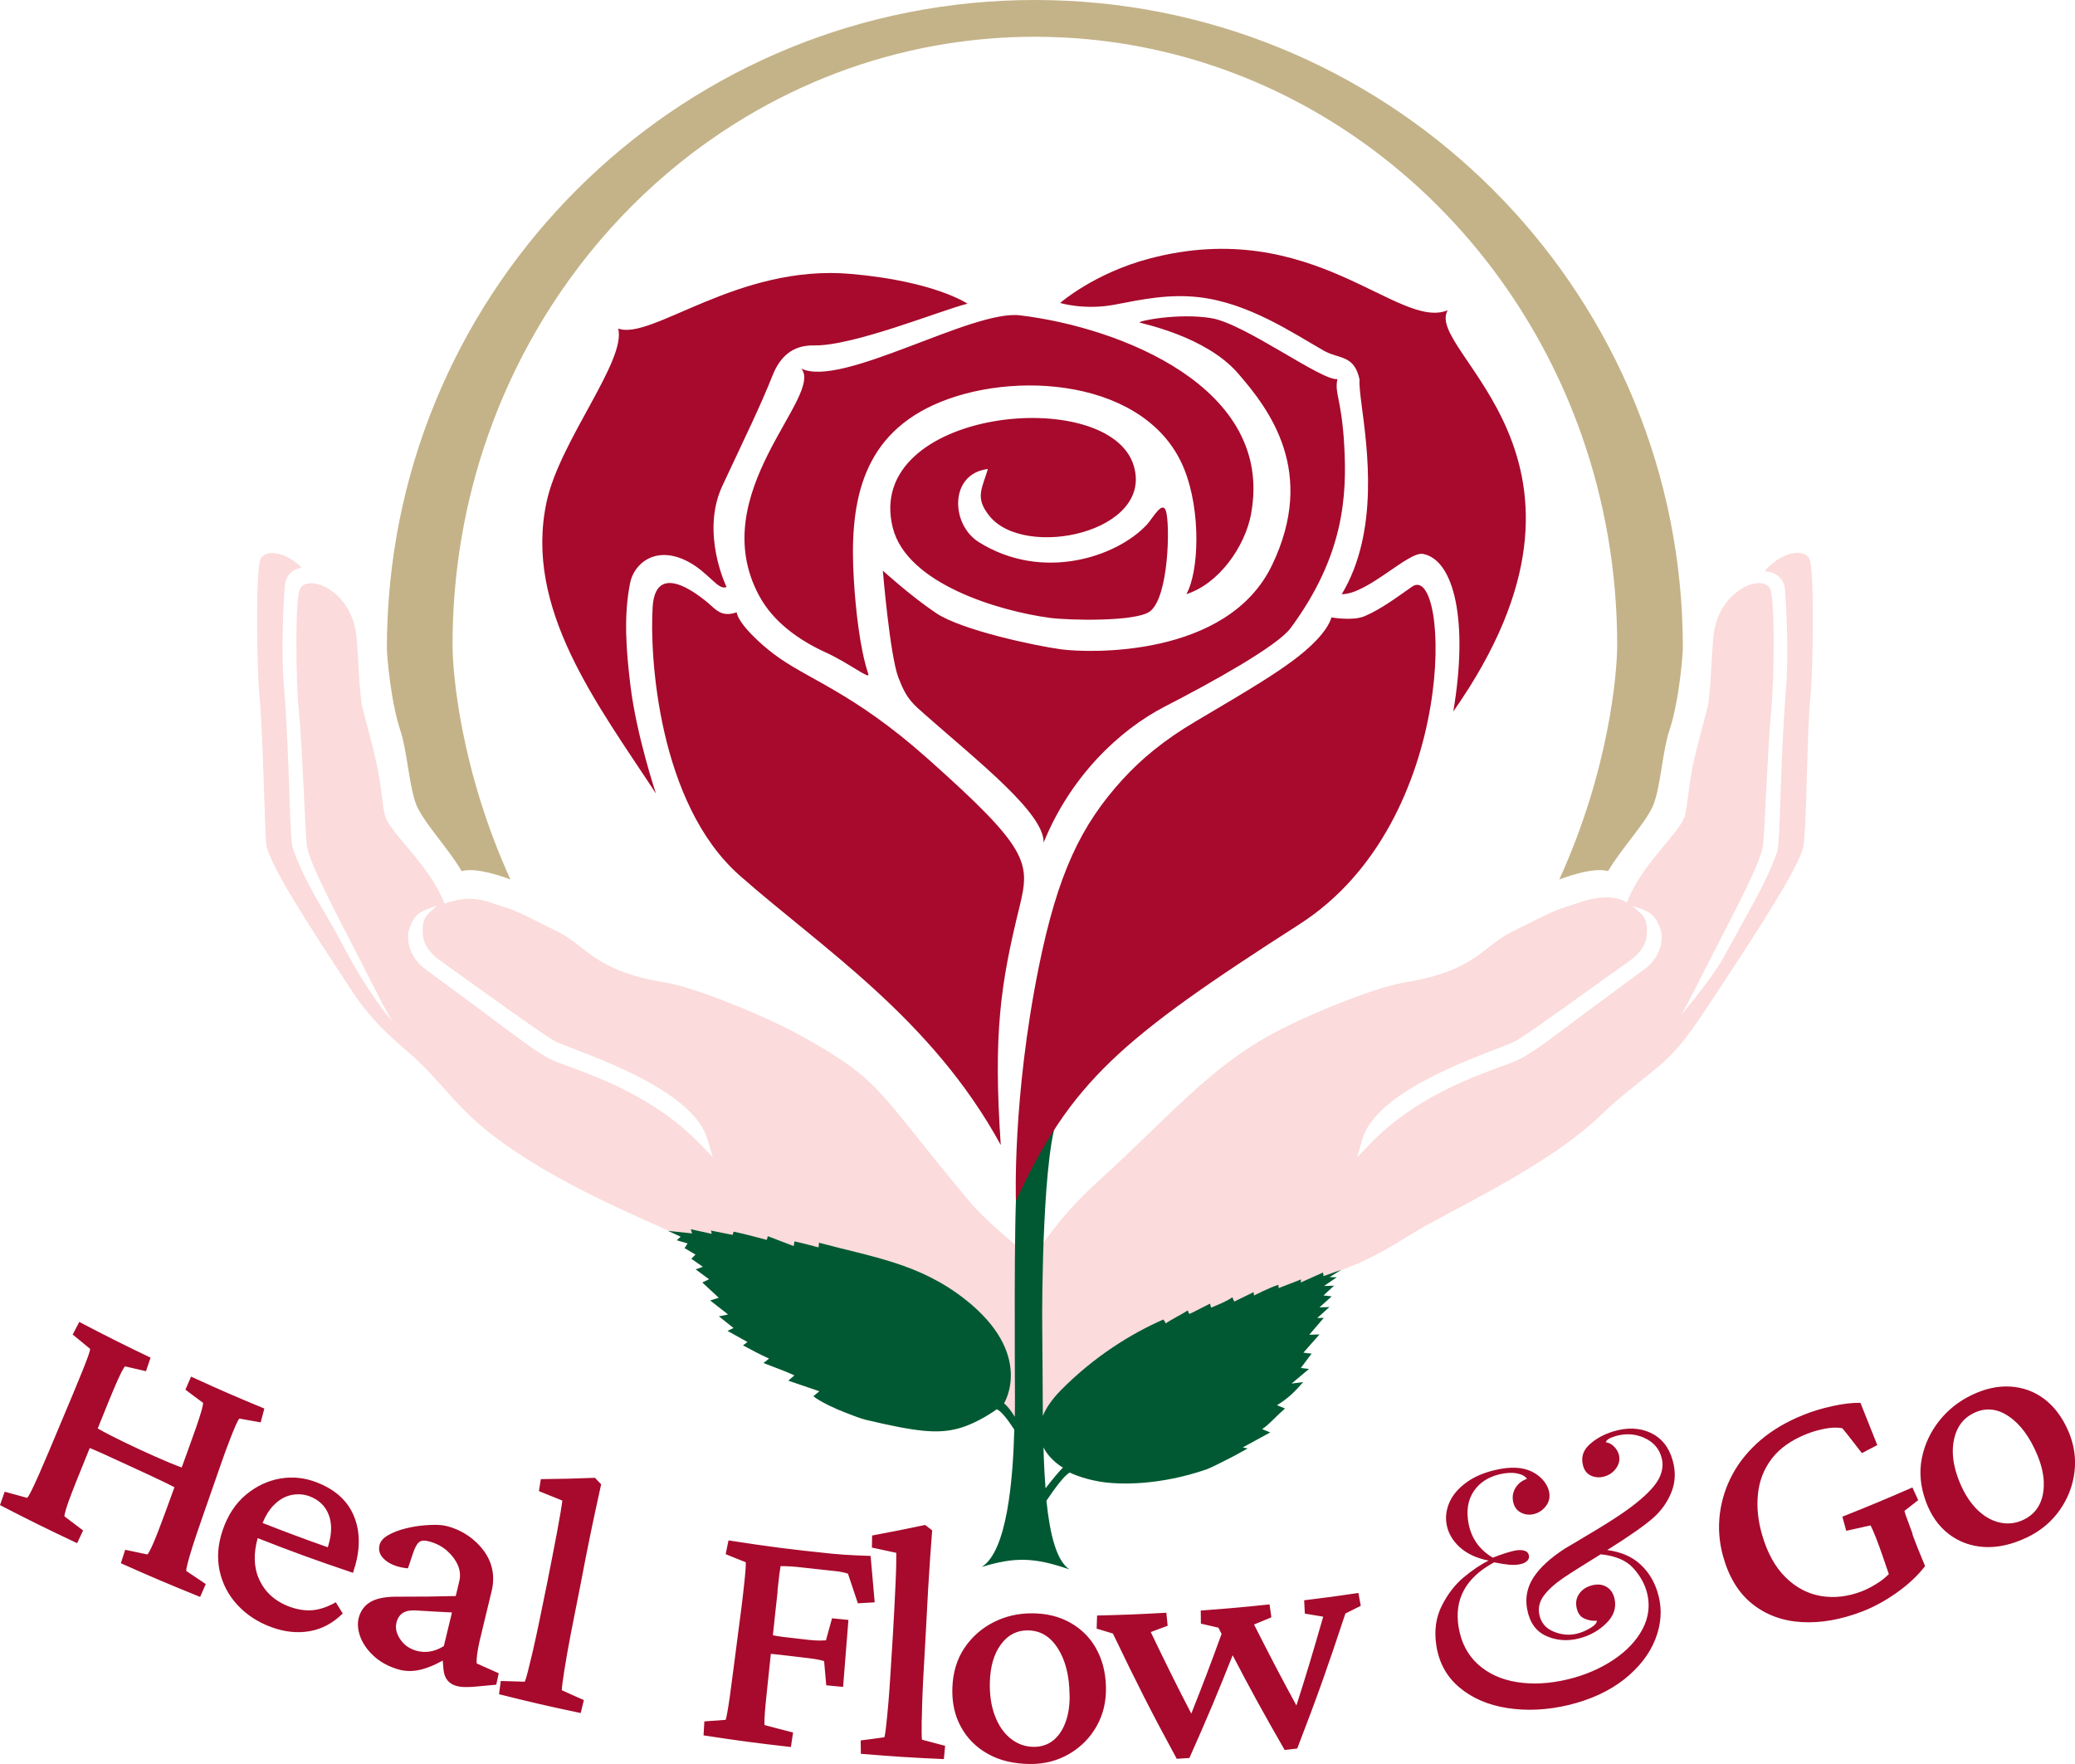
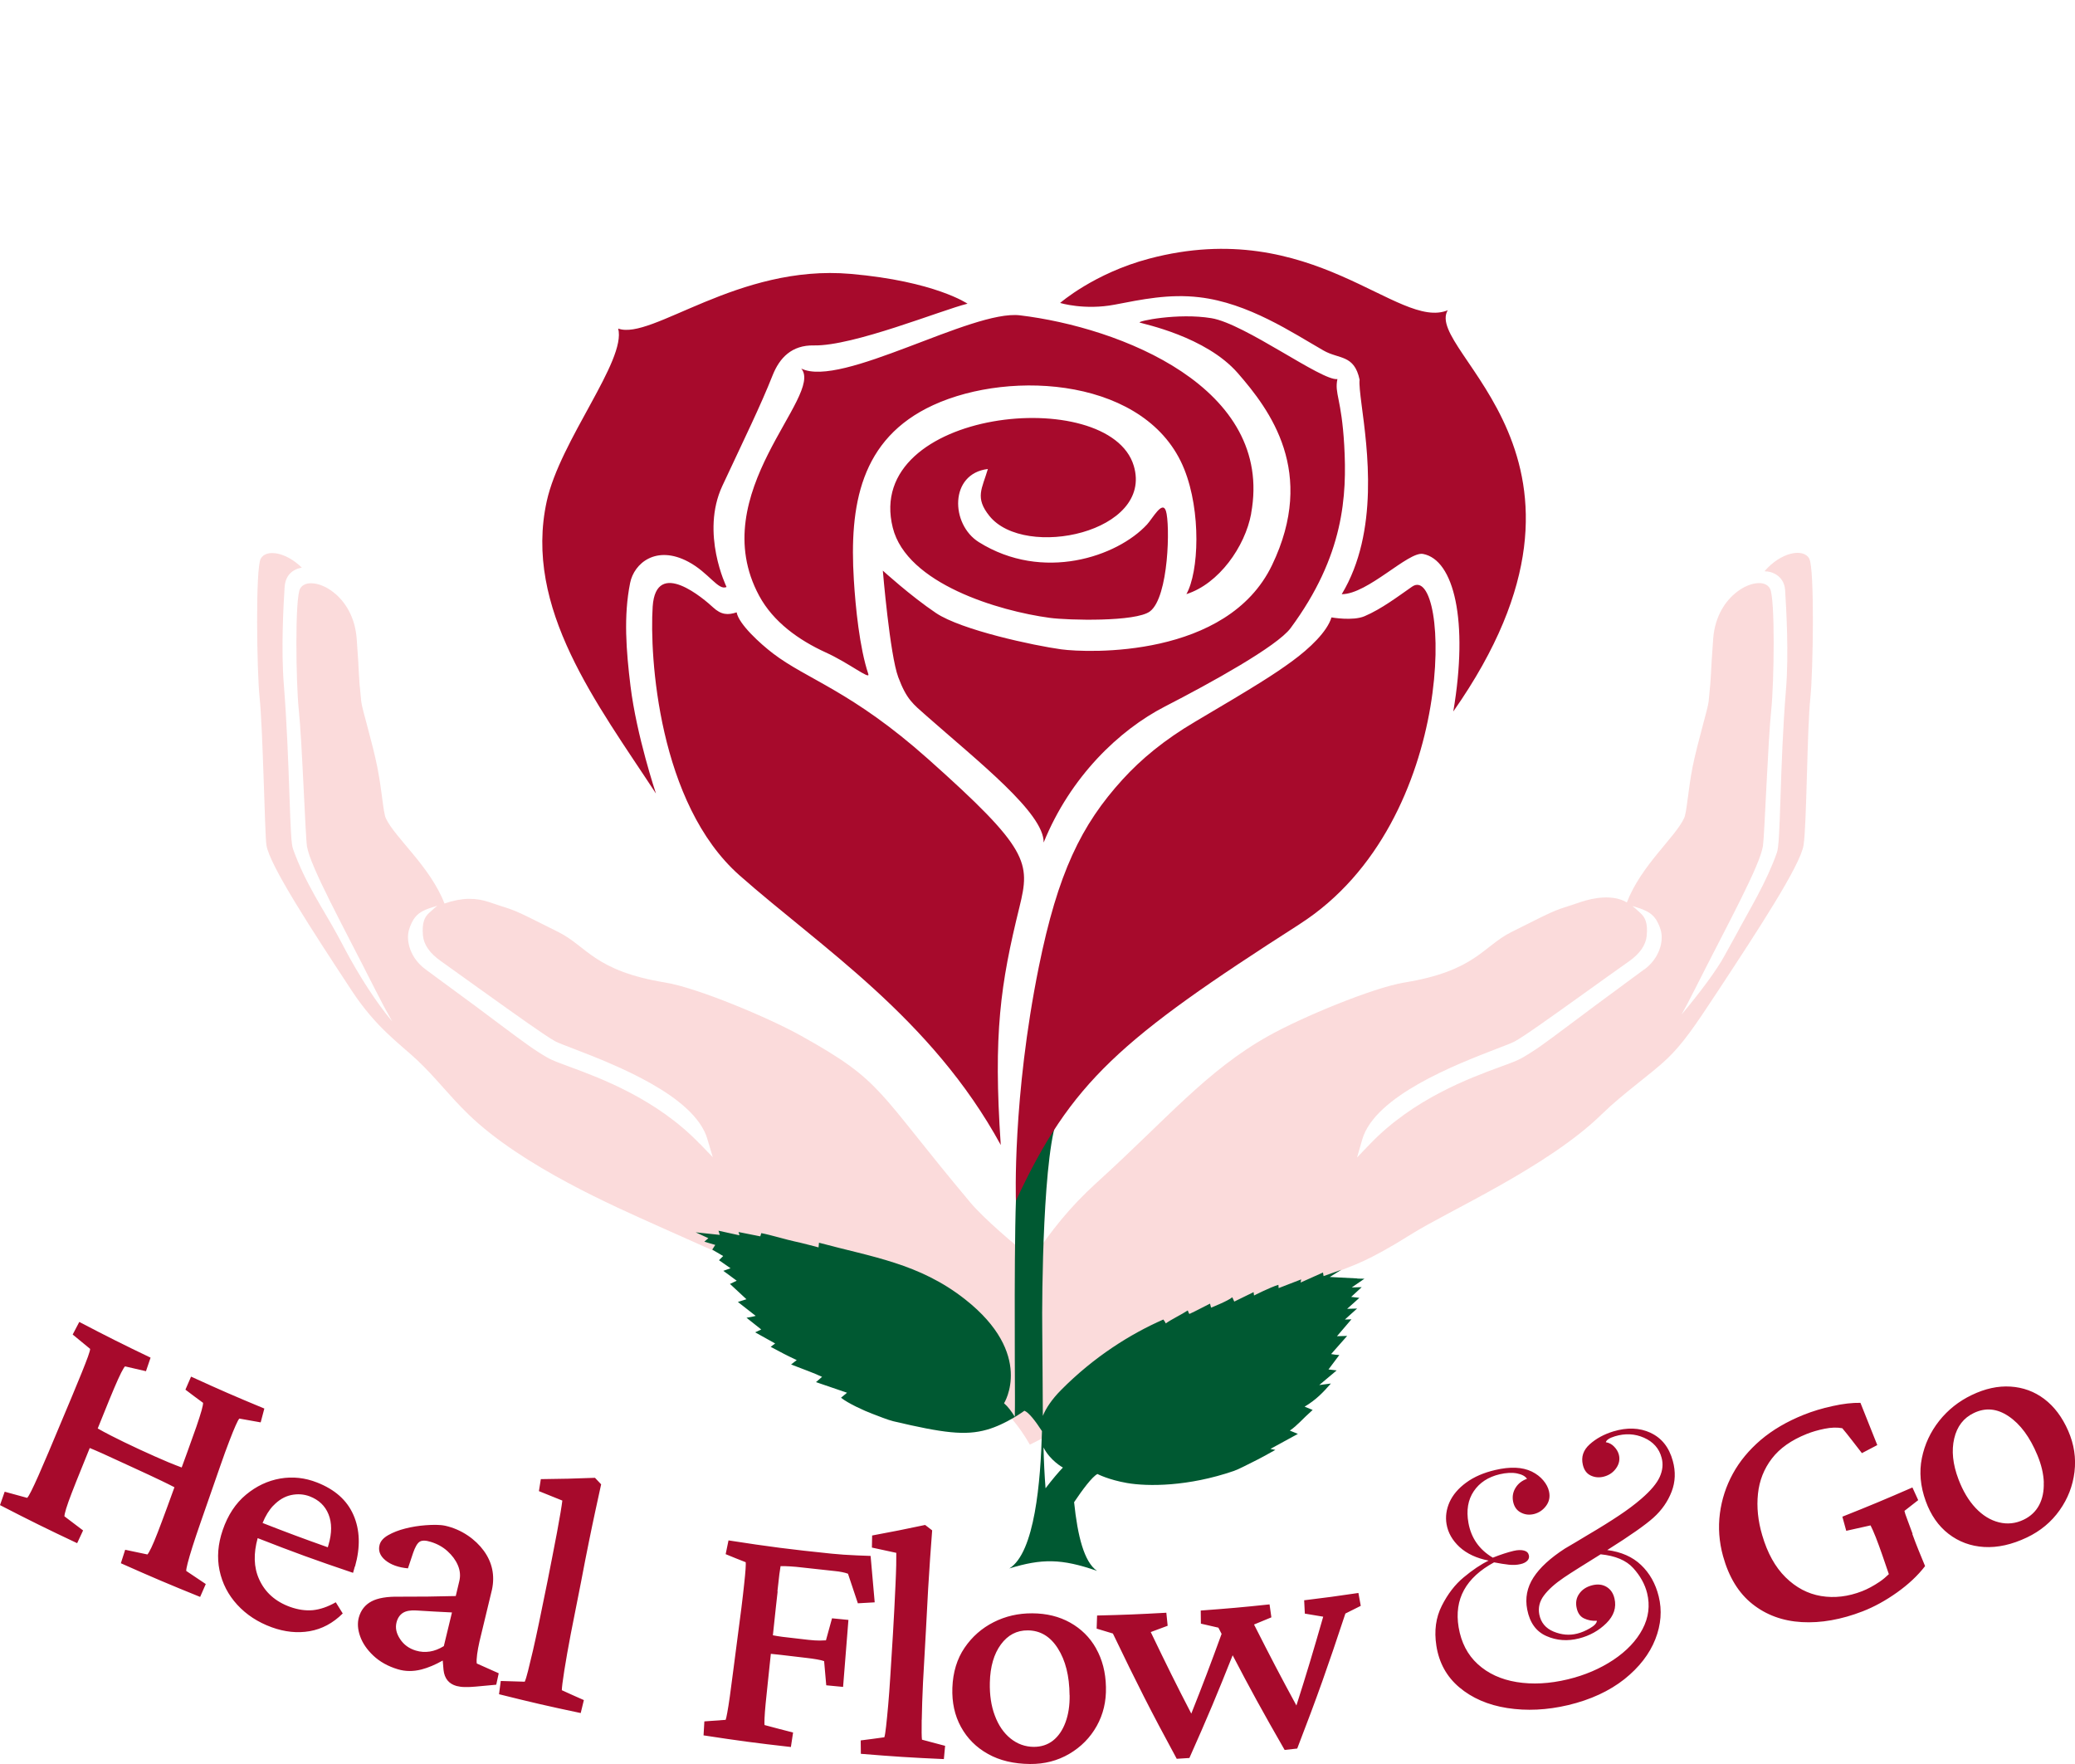
<svg xmlns="http://www.w3.org/2000/svg" id="Laag_1" version="1.1" viewBox="0 0 283.46 240.94">
  <defs>
    <style>
      .st0 {
        fill: #005932;
      }

      .st1 {
        fill: #fbdbdb;
      }

      .st2 {
        fill: #c4b388;
      }

      .st3 {
        fill: #a70a2c;
      }
    </style>
  </defs>
  <path class="st3" d="M25.44,214.57c1.07.72,1.6,1.08,2.67,1.79-.31.71-.46,1.06-.77,1.76-4.35-1.76-6.52-2.68-10.83-4.6.24-.73.36-1.1.59-1.84,1.22.26,1.83.39,3.04.64.11-.12.29-.42.53-.92s.53-1.2.88-2.1.77-2.03,1.26-3.36c.39-1.08.72-1.97,1.02-2.8-.52-.27-1.1-.56-1.79-.89-.99-.48-2.29-1.08-3.9-1.82-1.67-.77-3.01-1.39-4.05-1.86-.71-.32-1.3-.57-1.83-.79-.33.82-.69,1.7-1.12,2.77-.54,1.32-.98,2.44-1.33,3.34-.35.91-.61,1.63-.77,2.16s-.24.89-.24,1.06c1.02.78,1.53,1.16,2.55,1.93-.32.7-.49,1.05-.81,1.74C6.3,208.78,4.19,207.74,0,205.58c.25-.73.38-1.1.64-1.83,1.23.34,1.84.51,3.07.84.12-.11.31-.43.57-.95.26-.52.59-1.23.99-2.13s.86-1.97,1.38-3.2c1.26-2.98,1.89-4.49,3.14-7.48.53-1.26.98-2.36,1.36-3.3.38-.94.67-1.69.87-2.24.2-.56.3-.91.29-1.05-.95-.78-1.43-1.17-2.38-1.96.36-.69.54-1.03.9-1.72,3.87,2.02,5.82,3,9.74,4.88-.25.74-.38,1.11-.63,1.85-1.14-.26-1.71-.39-2.86-.66-.1.09-.28.38-.53.87-.25.5-.57,1.2-.96,2.12-.39.91-.85,2.05-1.4,3.41-.31.78-.59,1.45-.84,2.08.51.29,1.09.61,1.82.98,1.05.54,2.35,1.17,3.92,1.9,1.53.71,2.84,1.28,3.9,1.73.73.3,1.32.53,1.83.72.23-.64.48-1.32.77-2.11.5-1.37.91-2.53,1.24-3.47.32-.94.56-1.68.71-2.22s.21-.88.2-1.03c-.97-.71-1.45-1.07-2.41-1.8.31-.71.46-1.07.77-1.78,3.98,1.82,5.98,2.69,10.01,4.36-.2.76-.3,1.13-.5,1.89-1.16-.2-1.75-.31-2.91-.52-.1.09-.27.4-.5.92-.23.52-.53,1.24-.88,2.17-.36.92-.77,2.06-1.24,3.41-1.07,3.06-1.6,4.59-2.66,7.64-.45,1.29-.82,2.4-1.12,3.34s-.51,1.69-.66,2.25c-.14.55-.21.92-.2,1.09h0ZM48.48,213.94c-.1.36-.15.53-.25.89-5.28-1.78-8.07-2.8-13.03-4.74-.58,2.09-.55,3.97.2,5.62.8,1.78,2.21,3.04,4.22,3.77,1.09.39,2.13.54,3.12.45.98-.1,2.03-.45,3.13-1.08.38.61.57.92.95,1.53-1.34,1.33-2.85,2.13-4.52,2.42-1.67.29-3.4.11-5.17-.53-1.9-.69-3.47-1.72-4.72-3.08s-2.05-2.93-2.42-4.69c-.37-1.77-.22-3.6.43-5.5.7-2.05,1.76-3.66,3.18-4.84,1.42-1.18,2.97-1.91,4.68-2.21,1.7-.29,3.38-.11,5.03.54,2.42.95,4.08,2.4,4.97,4.43s.97,4.37.22,7.04l-.02-.02ZM37.33,205.65c-.57.6-1.06,1.39-1.46,2.37,3.38,1.32,5.44,2.09,8.91,3.32.03-.11.06-.21.1-.35.47-1.6.47-2.98,0-4.15s-1.33-1.98-2.58-2.46c-.81-.3-1.65-.36-2.54-.17-.88.19-1.69.67-2.43,1.45h0ZM65.13,227.21c1.2.54,1.79.81,3,1.34-.14.62-.2.94-.34,1.56-1.12.11-1.69.16-2.81.26-.52.05-1.01.07-1.45.06-.44,0-.83-.06-1.15-.14-1.06-.29-1.66-1.02-1.79-2.19-.05-.53-.08-.89-.11-1.29-1.01.57-1.98.98-2.9,1.22-1.14.29-2.22.28-3.24-.03-1.34-.4-2.46-1.03-3.34-1.86s-1.48-1.72-1.81-2.66-.38-1.79-.17-2.56c.28-1,.86-1.73,1.73-2.19s2.13-.67,3.77-.64c3.11,0,4.66-.01,7.74-.09.2-.82.3-1.24.49-2.06.17-.72.1-1.43-.2-2.14-.3-.71-.78-1.35-1.42-1.93s-1.4-1-2.29-1.27c-.7-.22-1.21-.22-1.52-.01-.32.21-.61.72-.89,1.53-.28.84-.42,1.26-.7,2.1-1.3-.12-2.33-.49-3.08-1.1-.75-.62-1.01-1.33-.79-2.13.14-.51.53-.94,1.18-1.31s1.42-.67,2.32-.9c.9-.23,1.83-.38,2.79-.45.96-.07,1.92-.09,2.67.07,2.25.5,4.14,1.86,5.28,3.43,1.14,1.58,1.52,3.34,1.11,5.29-.68,2.85-1.03,4.27-1.71,7.1-.14.63-.25,1.2-.32,1.74-.07.53-.09.95-.05,1.24h0ZM61.73,220.24c-1.94-.09-2.91-.15-4.86-.27-.79-.05-1.4.06-1.83.33-.42.27-.72.7-.87,1.29-.19.74-.04,1.5.48,2.28.51.78,1.23,1.3,2.16,1.58.63.19,1.27.23,1.91.13s1.27-.35,1.91-.74c.44-1.83.66-2.75,1.11-4.59h-.01ZM73.88,202.04c-.1.65-.16.98-.26,1.63,1.28.52,1.92.78,3.2,1.29-.04.34-.12.89-.25,1.66s-.29,1.67-.48,2.69-.4,2.11-.63,3.27c-.22,1.16-.44,2.28-.66,3.36-.46,2.27-.7,3.41-1.16,5.67-.3,1.44-.58,2.72-.84,3.85-.27,1.13-.49,2.05-.67,2.78-.18.72-.33,1.21-.45,1.46-1.31-.03-1.96-.05-3.27-.1-.1.73-.14,1.09-.24,1.81,4.45,1.11,6.68,1.63,11.16,2.57.17-.71.26-1.06.43-1.77-1.21-.53-1.81-.8-3.01-1.35,0-.34.11-1.24.34-2.7.23-1.46.53-3.14.89-5.03.56-2.81.84-4.22,1.39-7.03.41-2.17.77-4.01,1.08-5.52.31-1.51.59-2.89.86-4.12.27-1.23.54-2.47.81-3.72-.34-.36-.51-.54-.84-.89-2.94.11-4.42.15-7.39.18h0ZM106.2,217.38c.07-.64.13-1.2.19-1.69.05-.49.1-.87.15-1.16s.08-.49.09-.61c.34-.02.78,0,1.32.03s1.05.08,1.54.14c1.83.21,2.75.31,4.58.5.34.03.65.08.96.14.3.06.57.13.81.22.53,1.61.8,2.42,1.35,4.04.92-.05,1.38-.07,2.3-.13-.23-2.54-.34-3.81-.56-6.34-.58-.02-1.19-.04-1.83-.07-.64-.03-1.26-.06-1.85-.1s-1.15-.09-1.66-.14c-5.64-.58-8.46-.94-14.07-1.81-.16.75-.23,1.13-.39,1.88,1.09.45,1.64.67,2.74,1.1.02.09.01.41-.02.94-.04.53-.1,1.24-.2,2.12-.09.88-.22,1.95-.37,3.19-.45,3.48-.68,5.22-1.13,8.69-.17,1.33-.32,2.47-.45,3.4s-.25,1.67-.35,2.21c-.1.54-.17.86-.22.98-1.16.09-1.74.13-2.91.21-.04.77-.06,1.15-.11,1.91,4.76.73,7.15,1.05,11.93,1.59.12-.79.18-1.19.3-1.98-1.56-.4-2.34-.6-3.9-1.02-.02-.12-.02-.43,0-.92.02-.49.07-1.15.15-2s.18-1.85.31-3c.16-1.47.28-2.67.4-3.8h.07c.41.04.82.08,1.24.13,1.42.17,2.13.26,3.56.42.54.06,1.01.13,1.42.2s.74.15.99.24c.11,1.32.17,1.98.29,3.3.92.09,1.38.14,2.3.22.29-3.65.44-5.49.73-9.15-.9-.08-1.35-.13-2.24-.22-.33,1.2-.5,1.81-.83,3.01-.16.01-.45.02-.86.03-.41,0-.93-.03-1.56-.1-1.41-.16-2.12-.24-3.53-.41-.46-.06-.89-.13-1.3-.21.12-1.11.24-2.3.4-3.75.09-.85.18-1.6.25-2.24h-.03ZM125.92,234.9c.02-1.48.08-3.18.17-5.1.16-2.86.24-4.29.4-7.15.11-2.2.21-4.08.3-5.62s.18-2.94.27-4.2.18-2.53.28-3.8c-.38-.29-.57-.44-.96-.74-2.88.61-4.33.9-7.24,1.44-.01.66-.02.99-.03,1.65,1.33.29,1.99.44,3.33.72,0,.34,0,.89-.01,1.67-.02.78-.05,1.69-.1,2.72-.05,1.04-.1,2.15-.16,3.32-.06,1.18-.12,2.32-.19,3.42-.1,1.56-.21,3.47-.36,5.78-.09,1.47-.19,2.78-.29,3.93s-.2,2.1-.28,2.84-.16,1.25-.24,1.51c-1.29.18-1.94.27-3.23.43,0,.73.01,1.1.02,1.83,4.53.37,6.8.52,11.34.72.07-.72.1-1.09.17-1.81-1.27-.33-1.9-.5-3.16-.84-.05-.34-.06-1.24-.04-2.72h.01ZM149.73,225.16c.85,1.5,1.31,3.25,1.35,5.27.05,1.96-.37,3.73-1.26,5.32s-2.14,2.86-3.74,3.8c-1.6.94-3.4,1.41-5.38,1.39-2.21-.02-4.13-.47-5.73-1.37-1.61-.89-2.84-2.13-3.7-3.7s-1.24-3.35-1.17-5.34c.08-2.14.64-3.96,1.67-5.47s2.35-2.67,3.97-3.49c1.62-.82,3.37-1.22,5.27-1.21,1.96.01,3.68.43,5.18,1.27s2.68,2,3.53,3.5v.03ZM146.11,231.54c-.02-2.63-.56-4.76-1.6-6.39-1.03-1.63-2.4-2.45-4.11-2.46-1.5-.01-2.72.63-3.67,1.92s-1.46,3.03-1.51,5.2c-.04,1.68.18,3.19.68,4.51.49,1.32,1.2,2.37,2.14,3.13s2,1.14,3.18,1.15c1.01,0,1.89-.28,2.63-.86.73-.58,1.3-1.4,1.7-2.48.4-1.07.59-2.31.57-3.72h-.01ZM178.16,218.61c.04.72.06,1.07.09,1.79,1,.17,1.5.26,2.51.42-1.42,4.94-2.24,7.68-3.66,12.13-2.2-4.05-3.5-6.54-5.79-11.06.95-.39,1.42-.58,2.37-.98-.1-.71-.15-1.06-.25-1.77-3.75.4-5.63.56-9.4.84,0,.72.01,1.08.02,1.79.95.23,1.43.34,2.39.55.15.3.29.56.44.85-1.53,4.2-2.54,6.87-4.14,10.89-2.1-4.05-3.35-6.59-5.54-11.14.93-.34,1.39-.51,2.31-.86-.07-.71-.11-1.07-.18-1.78-3.78.21-5.67.29-9.46.38-.02.72-.03,1.08-.06,1.79.89.27,1.33.41,2.22.67,3.33,6.92,5.07,10.38,8.72,17.11.69-.04,1.04-.06,1.73-.11,2.5-5.61,3.8-8.72,5.91-14.03,2.33,4.48,4.1,7.71,7.1,12.93.69-.07,1.03-.11,1.72-.19,2.81-7.29,4.12-11.01,6.58-18.44.84-.42,1.26-.62,2.1-1.05-.13-.7-.19-1.06-.32-1.76-2.96.44-4.45.64-7.42,1v.03ZM225.48,195.7c-1.53-.7-3.21-.75-5.08-.19-1.27.39-2.35.97-3.23,1.76s-1.2,1.72-.94,2.81c.17.73.54,1.22,1.12,1.48s1.18.29,1.82.11c.7-.2,1.24-.59,1.63-1.16s.51-1.18.35-1.81c-.1-.39-.31-.76-.64-1.1-.32-.34-.7-.54-1.14-.61.08-.31.49-.58,1.24-.81,1.4-.42,2.72-.36,3.98.2s2.07,1.47,2.4,2.74c.23.85.14,1.71-.25,2.59s-1.23,1.89-2.53,3.01c-.89.77-1.91,1.53-3.04,2.28-1.14.76-2.57,1.66-4.31,2.68-1.23.75-1.85,1.11-3.09,1.84-1.99,1.29-3.42,2.6-4.29,3.95s-1.16,2.81-.85,4.38c.35,1.79,1.21,2.99,2.61,3.61,1.39.62,2.89.73,4.47.33,1.45-.37,2.7-1.06,3.73-2.08s1.4-2.15,1.11-3.37c-.17-.74-.54-1.27-1.1-1.6-.56-.33-1.22-.4-1.98-.2-.76.2-1.34.58-1.73,1.14-.4.56-.52,1.2-.36,1.94.15.71.49,1.19,1.02,1.44s1.11.36,1.75.32c-.03.33-.34.67-.95,1.02-.6.35-1.18.59-1.73.73-1.06.27-2.14.18-3.23-.27-1.09-.45-1.74-1.23-1.96-2.34-.18-.92.03-1.79.63-2.59.6-.81,1.51-1.62,2.73-2.45,1.07-.73,2.76-1.77,5.02-3.18,2,.2,3.49.82,4.45,1.88.96,1.06,1.6,2.21,1.9,3.43.41,1.68.21,3.32-.63,4.91s-2.17,2.99-3.98,4.2c-1.82,1.21-3.9,2.1-6.23,2.66-2.5.6-4.83.72-6.98.37-2.15-.35-3.92-1.17-5.32-2.45s-2.26-2.96-2.61-5.03c-.64-3.86,1-6.78,4.84-8.87.78.15,1.45.26,2.02.32.57.06,1.1.04,1.6-.08.41-.09.71-.25.92-.46.2-.21.28-.45.22-.73-.07-.34-.29-.56-.67-.66s-.85-.09-1.41.04c-.84.2-1.79.51-2.85.93-1.86-1.1-2.96-2.69-3.33-4.75-.31-1.72-.06-3.16.73-4.33.79-1.17,1.97-1.94,3.53-2.31.9-.21,1.69-.25,2.37-.12.68.14,1.13.38,1.37.74-.68.24-1.2.64-1.56,1.22s-.47,1.21-.34,1.88c.14.7.49,1.21,1.05,1.5.56.3,1.16.37,1.81.21.67-.17,1.22-.54,1.65-1.12s.56-1.23.4-1.96c-.11-.52-.37-1.02-.78-1.51-.41-.49-.93-.89-1.57-1.21-1.31-.63-2.96-.69-4.98-.22-1.59.37-2.92.94-3.99,1.73-1.07.78-1.82,1.67-2.27,2.66-.44.99-.58,2-.41,3.01.2,1.17.79,2.21,1.78,3.13,1,.91,2.32,1.53,3.97,1.85-1.07.52-2.2,1.28-3.4,2.28-1.2.99-2.19,2.29-3,3.89s-1.06,3.42-.74,5.46c.36,2.32,1.4,4.22,3.13,5.68s3.92,2.42,6.56,2.83c2.64.41,5.42.28,8.3-.4,3.08-.73,5.65-1.93,7.69-3.54,2.03-1.62,3.44-3.45,4.23-5.46.79-2.01.93-3.97.46-5.86-.43-1.74-1.24-3.17-2.41-4.28-1.17-1.12-2.71-1.79-4.62-2.04,3.19-2,5.28-3.49,6.3-4.41,1.16-1.04,1.99-2.25,2.5-3.58s.56-2.73.16-4.18c-.51-1.87-1.53-3.15-3.06-3.85h.02ZM261.28,209.52c-.27-.76-.52-1.42-.74-2s-.35-.96-.38-1.15c.75-.58,1.13-.88,1.88-1.47-.31-.69-.47-1.04-.79-1.73-3.81,1.66-5.72,2.46-9.57,3.99.21.77.32,1.16.53,1.93,1.33-.29,1.99-.44,3.32-.74.19.36.42.89.71,1.61.28.72.57,1.5.86,2.34.38,1.1.65,1.88.93,2.71-.38.37-.79.72-1.26,1.04-.85.57-1.65,1-2.4,1.29-1.9.74-3.77.96-5.59.66s-3.44-1.16-4.86-2.56-2.48-3.32-3.19-5.75c-.58-1.96-.77-3.84-.58-5.65s.82-3.41,1.9-4.82,2.66-2.52,4.76-3.36c.73-.29,1.54-.53,2.44-.71s1.71-.21,2.42-.07c.7.81,2,2.54,2.68,3.4.84-.44,1.26-.65,2.1-1.1-.92-2.31-1.38-3.47-2.3-5.77-1.11-.02-2.37.12-3.8.44-1.43.31-2.75.71-3.97,1.2-2.29.92-4.23,2.06-5.85,3.43-1.61,1.38-2.88,2.91-3.81,4.61-.93,1.7-1.52,3.51-1.77,5.43s-.11,3.87.43,5.83c.79,2.85,2.12,5.04,4,6.53,1.88,1.5,4.14,2.33,6.75,2.48,2.61.15,5.4-.34,8.32-1.47,1.57-.61,3.14-1.47,4.7-2.58s2.84-2.31,3.83-3.6c-.32-.79-.62-1.52-.9-2.19-.27-.67-.56-1.41-.85-2.22l.05.02ZM283.39,201.04c-.23,1.9-.9,3.65-2.03,5.24-1.13,1.6-2.62,2.84-4.47,3.72-2.06.98-4.02,1.41-5.85,1.3-1.83-.11-3.45-.71-4.85-1.79s-2.43-2.57-3.12-4.47c-.74-2.04-.91-4-.53-5.88.38-1.88,1.17-3.57,2.36-5.08,1.2-1.51,2.67-2.68,4.44-3.53,1.82-.88,3.59-1.27,5.31-1.16s3.26.67,4.62,1.7,2.45,2.48,3.27,4.36c.79,1.82,1.08,3.68.85,5.58h0ZM279.2,202.5c-.04-1.18-.33-2.43-.88-3.75-1.02-2.46-2.33-4.23-3.92-5.3-1.58-1.07-3.16-1.22-4.76-.45-1.4.67-2.29,1.82-2.68,3.48s-.2,3.51.58,5.57c.61,1.6,1.38,2.9,2.34,3.92.96,1.02,2.02,1.67,3.18,1.96,1.16.29,2.3.17,3.39-.36.94-.45,1.65-1.12,2.11-1.99.46-.87.67-1.9.63-3.08h0Z" />
  <path class="st1" d="M247.15,76.29c-.8-1.46-3.9-.86-6.11,1.74.58,0,1.18.16,1.7.52.47.32,1.05.94,1.12,2.05.16,2.54.52,8.75.12,13.56-.43,5.18-.61,10.49-.75,14.76-.16,4.72-.24,6.85-.5,7.56-1.45,4.1-3.68,7.65-5.65,11.35l-1.46,2.64c-1.09,2.05-3.56,5.31-5.92,8.12.58-1.03,1.18-2.18,1.83-3.47,4.47-8.87,8.87-16.81,9.3-19.57.22-1.46.68-14.3,1.14-18.66.38-3.69.55-15.17-.18-16.5-.32-.59-1.02-.83-1.87-.72-.78.09-1.7.46-2.57,1.12-1.61,1.2-3.07,3.34-3.31,6.38-.44,5.8-.18,4.27-.63,8.65-.1.99-1.51,5.56-2.18,8.88-.63,3.17-.8,6.29-1.17,7.05-1.25,2.67-5.86,6.43-7.82,11.51-1.9-1.12-4.52-.66-6.35-.04-3.94,1.36-2.17.44-9.43,4.09-3.9,1.96-4.91,5.31-14.61,6.89-4.29.71-13.98,4.72-18.54,7.28-8.47,4.72-13.95,11.41-23.53,20.09-3.62,3.28-6.25,6.61-8.75,10.39-2.46-1.99-6.55-5.43-8.49-7.73-13-15.5-11.79-16.44-23.08-22.74-4.58-2.55-14.24-6.57-18.54-7.28-9.7-1.58-10.72-4.93-14.61-6.89-7.26-3.65-5.49-2.73-9.45-4.09-1.82-.62-3.73-.66-6.14.18-1.98-5.09-6.76-8.97-8.01-11.64-.37-.77-.53-3.88-1.18-7.05-.66-3.32-2.08-7.9-2.18-8.88-.46-4.38-.19-2.85-.63-8.65-.21-2.7-1.37-4.69-2.76-5.95-1.02-.92-2.15-1.45-3.1-1.55-.86-.1-1.55.13-1.87.72-.72,1.33-.56,12.81-.18,16.5.46,4.35.9,17.19,1.12,18.66.43,2.76,4.83,10.7,9.31,19.57.84,1.67,1.61,3.1,2.33,4.37-2.2-2.61-4.55-6.3-6.38-9.74-.4-.77-.83-1.55-1.25-2.33-1.74-3.2-4.25-6.8-5.92-11.5-.25-.72-.32-2.83-.49-7.56-.15-4.28-.34-9.59-.75-14.76-.4-4.81-.06-11.03.1-13.47.09-1.21.66-1.83,1.14-2.15.37-.25.78-.4,1.21-.46-2.15-2.15-4.89-2.58-5.62-1.22-.72,1.33-.53,15.26-.15,18.95.46,4.35.71,18.68.93,20.15.43,2.77,6.29,11.73,11.69,19.94,3.31,5.02,6.53,7.21,8.89,9.42,2.54,2.39,4.31,4.8,7,7.41,7.39,7.18,20.32,12.74,25.68,15.16,21.34,9.61,9.93,3.83,29.65,14.85,3.44,1.92,15.78,5.11,21.38,15.12,0,0,16.52-8.14,26.02-14.47,18.79-12.5,14.04-6.72,26.12-14.29,5.05-3.17,18.63-9.17,25.99-16.37,2.89-2.83,6.79-5.53,8.9-7.55,2.1-2,3.68-4.27,6.97-9.28,5.4-8.21,11.28-17.16,11.7-19.94.44-2.91.46-15.69.93-20.15.38-3.69.58-17.62-.15-18.95v-.03ZM95.57,156.21c-5.9-6.14-13.64-8.99-17.78-10.51-1.36-.5-2.36-.87-2.95-1.21-1.89-1.09-2.95-1.89-6.48-4.52-1.92-1.45-4.59-3.44-8.55-6.33-.53-.4-1.09-.81-1.68-1.24-2.08-1.52-2.7-3.87-2.26-5.39.1-.35.22-.65.35-.92.56-1.21,1.33-1.56,1.98-1.86.35-.15,1.4-.47,1.55-.52-.1.07-.55.43-1.17,1.02-.56.53-.96,1.27-.8,3.07.12,1.24.94,2.42,2.44,3.47,1.98,1.42,3.94,2.82,5.77,4.13,4.6,3.29,8.58,6.14,9.86,6.83.4.21,1.36.58,2.55,1.03,5.36,2.07,16.49,6.35,18.23,12.31l.74,2.49-1.8-1.87v.02ZM224.61,132.41c-.58.43-1.14.83-1.67,1.23-3.96,2.91-6.63,4.9-8.56,6.35-3.51,2.63-4.58,3.42-6.48,4.52-.59.34-1.58.71-2.95,1.21-4.15,1.52-11.87,4.37-17.77,10.51l-1.8,1.87.72-2.49c1.76-5.96,12.88-10.24,18.23-12.31,1.21-.46,2.17-.83,2.55-1.03,1.3-.69,5.27-3.54,9.86-6.83,1.83-1.31,3.79-2.72,5.79-4.13,1.49-1.05,2.3-2.23,2.42-3.47.18-1.8-.24-2.54-.8-3.07-.61-.59-1.05-.94-1.15-1.02.15.04,1.2.37,1.53.52.66.3,1.43.65,1.99,1.86.13.27.25.56.35.92.44,1.52-.19,3.87-2.27,5.39v-.03Z" />
-   <path class="st0" d="M181.66,174.42l1.57-.98-2.42.86-.08-.49-3.06,1.37.08-.43-3.08,1.19-.03-.45c-1.16.35-3.33,1.46-3.33,1.46l-.06-.46-2.64,1.29-.27-.59c-.57.5-2.9,1.42-2.9,1.42l-.14-.55c-.86.42-1.93,1.01-2.82,1.41-.11-.12-.13-.27-.22-.48-.94.61-2.13,1.16-3.01,1.77-.09-.2-.19-.36-.33-.53-4.5,1.97-9.48,5.1-13.96,9.62-1.28,1.29-2.06,2.48-2.5,3.54-.04-3.95-.03-8.03-.08-11.83-.06-4.05.07-24.96,2.28-29.27,0,0-5.45,5.91-5.73,8.92-.45,4.96-.28,26.76-.28,29.6,0,.77,0,1.69-.02,2.71-.45-.74-.92-1.38-1.47-1.85,0,0,4.23-6.7-5.35-14.22-6.24-4.9-12.7-5.76-19.93-7.71l-.06.64s-2.39-.64-3.29-.82l-.1.64-3.54-1.35-.14.51s-3.26-.89-4.53-1.13l-.14.44-2.97-.59.13.45-2.87-.63.18.57-3.3-.35,1.74.8-.55.48,1.49.44-.41.64,1.49.88-.57.57,1.58,1.1-.99.35,1.83,1.35-.92.44,2.25,2.09-1.17.37,2.43,1.9c-.34.11-.91.2-1.25.26l2.01,1.6-.83.39,2.73,1.52-.61.46c1.58.84,2.04,1.1,3.56,1.81l-.77.6c1.9.75,2.95,1.09,4.23,1.69l-.83.72,4.24,1.45-.82.68c.92.75,3.15,1.78,4.34,2.22.69.26,2.05.81,2.79.99,6.87,1.62,9.85,1.99,12.79,1.16,2.64-.74,5.13-2.59,5.13-2.59.6.22,1.52,1.42,2.4,2.78-.18,6.85-.98,16.62-4.46,18.76,4.45-1.36,7.12-1.36,11.98.33-1.75-1.2-2.65-4.73-3.13-9.38,1.11-1.66,2.47-3.49,3.19-3.85,0,0,1.51.79,4.04,1.23,2.82.49,8.36.5,14.6-1.65.67-.23,1.88-.88,2.5-1.18,1.07-.52,2.12-1.11,3.16-1.69l-.67-.14,3.75-2.05-1.1-.45c1.07-.73,1.65-1.52,3.12-2.82l-1.1-.45c1.57-.93,2.54-1.96,3.59-3.16l-1.59.21,2.38-2-1.12-.13,1.48-1.97c-.32-.02-.79-.06-1.12-.13l2.19-2.48-1.39.04,1.98-2.31-.9.03,1.67-1.5-1.36.04,1.67-1.5-1.12-.13,1.44-1.33-1.36.04,1.73-1.19-.96-.02v-.02ZM142.83,203.28c-.14-1.75-.23-3.63-.28-5.58.9,1.8,2.65,2.75,2.65,2.75-.57.59-1.47,1.65-2.37,2.83Z" />
+   <path class="st0" d="M181.66,174.42l1.57-.98-2.42.86-.08-.49-3.06,1.37.08-.43-3.08,1.19-.03-.45c-1.16.35-3.33,1.46-3.33,1.46l-.06-.46-2.64,1.29-.27-.59c-.57.5-2.9,1.42-2.9,1.42l-.14-.55c-.86.42-1.93,1.01-2.82,1.41-.11-.12-.13-.27-.22-.48-.94.61-2.13,1.16-3.01,1.77-.09-.2-.19-.36-.33-.53-4.5,1.97-9.48,5.1-13.96,9.62-1.28,1.29-2.06,2.48-2.5,3.54-.04-3.95-.03-8.03-.08-11.83-.06-4.05.07-24.96,2.28-29.27,0,0-5.45,5.91-5.73,8.92-.45,4.96-.28,26.76-.28,29.6,0,.77,0,1.69-.02,2.71-.45-.74-.92-1.38-1.47-1.85,0,0,4.23-6.7-5.35-14.22-6.24-4.9-12.7-5.76-19.93-7.71l-.06.64s-2.39-.64-3.29-.82s-3.26-.89-4.53-1.13l-.14.44-2.97-.59.13.45-2.87-.63.18.57-3.3-.35,1.74.8-.55.48,1.49.44-.41.64,1.49.88-.57.57,1.58,1.1-.99.35,1.83,1.35-.92.44,2.25,2.09-1.17.37,2.43,1.9c-.34.11-.91.2-1.25.26l2.01,1.6-.83.39,2.73,1.52-.61.46c1.58.84,2.04,1.1,3.56,1.81l-.77.6c1.9.75,2.95,1.09,4.23,1.69l-.83.72,4.24,1.45-.82.68c.92.75,3.15,1.78,4.34,2.22.69.26,2.05.81,2.79.99,6.87,1.62,9.85,1.99,12.79,1.16,2.64-.74,5.13-2.59,5.13-2.59.6.22,1.52,1.42,2.4,2.78-.18,6.85-.98,16.62-4.46,18.76,4.45-1.36,7.12-1.36,11.98.33-1.75-1.2-2.65-4.73-3.13-9.38,1.11-1.66,2.47-3.49,3.19-3.85,0,0,1.51.79,4.04,1.23,2.82.49,8.36.5,14.6-1.65.67-.23,1.88-.88,2.5-1.18,1.07-.52,2.12-1.11,3.16-1.69l-.67-.14,3.75-2.05-1.1-.45c1.07-.73,1.65-1.52,3.12-2.82l-1.1-.45c1.57-.93,2.54-1.96,3.59-3.16l-1.59.21,2.38-2-1.12-.13,1.48-1.97c-.32-.02-.79-.06-1.12-.13l2.19-2.48-1.39.04,1.98-2.31-.9.03,1.67-1.5-1.36.04,1.67-1.5-1.12-.13,1.44-1.33-1.36.04,1.73-1.19-.96-.02v-.02ZM142.83,203.28c-.14-1.75-.23-3.63-.28-5.58.9,1.8,2.65,2.75,2.65,2.75-.57.59-1.47,1.65-2.37,2.83Z" />
  <path class="st3" d="M177.55,126.22c-24.56,15.73-31.22,21.54-38.77,37.8,0,0-.5-14.05,3.13-31.96,2.6-12.81,5.78-19.38,11.45-25.6,2.54-2.78,5.67-5.39,9.93-7.9,8.45-4.98,10.76-6.45,13.21-8.24s4.8-4.05,5.39-5.99c0,0,2.9.52,4.51-.16,2.33-.99,4.61-2.73,6.5-4.04,5.14-3.56,6.65,31.99-15.36,46.09h0ZM136.71,156.38c-1.03-15.18-.05-21.92,2.56-32.51,1.49-6.07,1.34-7.89-12.52-20.23-10.42-9.27-16.48-10.81-21.17-14.4-1.75-1.34-4.66-3.99-4.95-5.6-1.18.39-2.1.36-3.22-.68s-7.8-6.88-8.25-.1c-.44,6.75.77,26.9,11.87,36.71,11.1,9.81,26.22,19.49,35.68,36.82h0ZM170.91,70.15c3.18-17.24-17.92-25.44-31.58-27.08-6.57-.79-24.41,9.97-29.87,7.27,3.16,3.74-13.32,17.02-5.75,31.04,1.93,3.57,5.4,6.05,9.1,7.74,3.15,1.43,6.09,3.79,5.81,2.95-1.2-3.59-1.75-9.12-1.98-12.89-.62-10.09.84-19.25,10.85-23.85,10.73-4.93,29.33-3.64,34.29,8.76,2.32,5.79,2,14.03.29,17.06,4.43-1.4,8.02-6.49,8.85-11h-.01ZM159.27,69.78c-.48-1.47-1.8,1.01-2.58,1.86-4.07,4.4-14.24,7.87-22.97,2.41-3.88-2.42-4.05-9.36,1.23-9.99-.79,2.7-1.81,3.9.21,6.41,4.82,6.01,22.44,2.23,19.72-6.85-3.34-11.16-36.99-7.8-32.92,8.46,1.92,7.67,14.52,11.38,21.44,12.31,2.52.34,11.77.57,13.69-.88,2.59-1.95,2.77-11.92,2.18-13.74h0ZM120.6,77.93s.96,11.51,2.11,14.57,2,3.64,3.89,5.31c7.1,6.26,16.05,13.28,15.97,17.27,3.65-8.99,10.31-15.36,16.57-18.58s15.32-8.22,17.16-10.7c7.31-9.89,7.72-18.09,7.33-25-.37-6.4-1.35-7.02-.93-9.02-2.12.29-12.62-7.56-17.21-8.32s-10.23.42-9.79.6,9.02,1.88,13.4,6.91,10.78,13.51,4.67,26.22c-6.11,12.72-25.15,12-28.81,11.5-3.66-.5-13.62-2.62-17.1-4.96s-7.26-5.79-7.26-5.79h0ZM89.6,108.36s-2.64-7.88-3.47-14.66c-.59-4.82-.96-9.56-.05-14.08.54-2.69,3.56-5.23,7.95-2.89,2.79,1.48,4.11,4,5.22,3.44,0,0-3.59-7.34-.57-13.81s5.22-10.94,6.87-15.11c.95-2.38,2.61-4.13,5.63-4.07,5.39.11,17.38-4.81,20.99-5.7,0,0-4.46-3.07-15.96-4.07-15.45-1.35-27.16,9.12-31.76,7.47,1.14,4.35-7.94,15.28-9.76,23.58-3.21,14.62,6.92,27.71,14.9,39.9h.01ZM197.79,42.37c-6.79,2.84-18.43-12.97-40.81-7.04-7.52,1.99-12.16,6.05-12.16,6.05,0,0,3.34,1.02,7.46.23,3.65-.7,7.4-1.5,11.55-1.01,6.71.78,12.7,4.83,16.98,7.28,2.11,1.21,4.19.52,4.92,3.98-.07.64.07,1.82.27,3.4h0c.77,5.92,2.45,17.35-2.71,25.9,3.56,0,9.1-5.87,11.1-5.5,4.24.79,6.24,9.14,4.14,21.52,24.31-34.67-4.19-49.18-.75-54.82h0Z" />
-   <path class="st2" d="M229.78,83.97C227.41,37.19,188.74,0,141.37,0S55.34,37.19,52.97,83.97c-.08,1.51-.12,3.03-.12,4.56,0,.83.49,7.21,1.85,11.27.9,2.69,1.15,7.24,2.09,9.91.84,2.39,4.44,6.11,6.27,9.27,2.25-.63,6.67,1.15,6.67,1.15-6.81-14.96-7.91-28.21-7.91-32.05,0-10.04,1.7-19.65,4.83-28.56,1.78-5.09,4.03-9.94,6.69-14.51.66-1.14,1.35-2.27,2.07-3.37,6.43-9.94,14.87-18.35,24.72-24.59,1.09-.69,2.2-1.36,3.33-2,7.89-4.47,16.59-7.6,25.8-9.07,3.95-.63,8-.96,12.11-.96,1.37,0,2.74.04,4.09.11,32.54,1.72,59.92,23.86,70.63,54.39,3.12,8.91,4.83,18.52,4.83,28.56,0,3.84-1.09,17.09-7.91,32.05,0,0,4.43-1.78,6.67-1.15,1.83-3.16,5.43-6.88,6.27-9.27.94-2.67,1.19-7.23,2.09-9.91,1.36-4.06,1.85-10.44,1.85-11.27,0-1.53-.04-3.05-.12-4.56h.02Z" />
</svg>